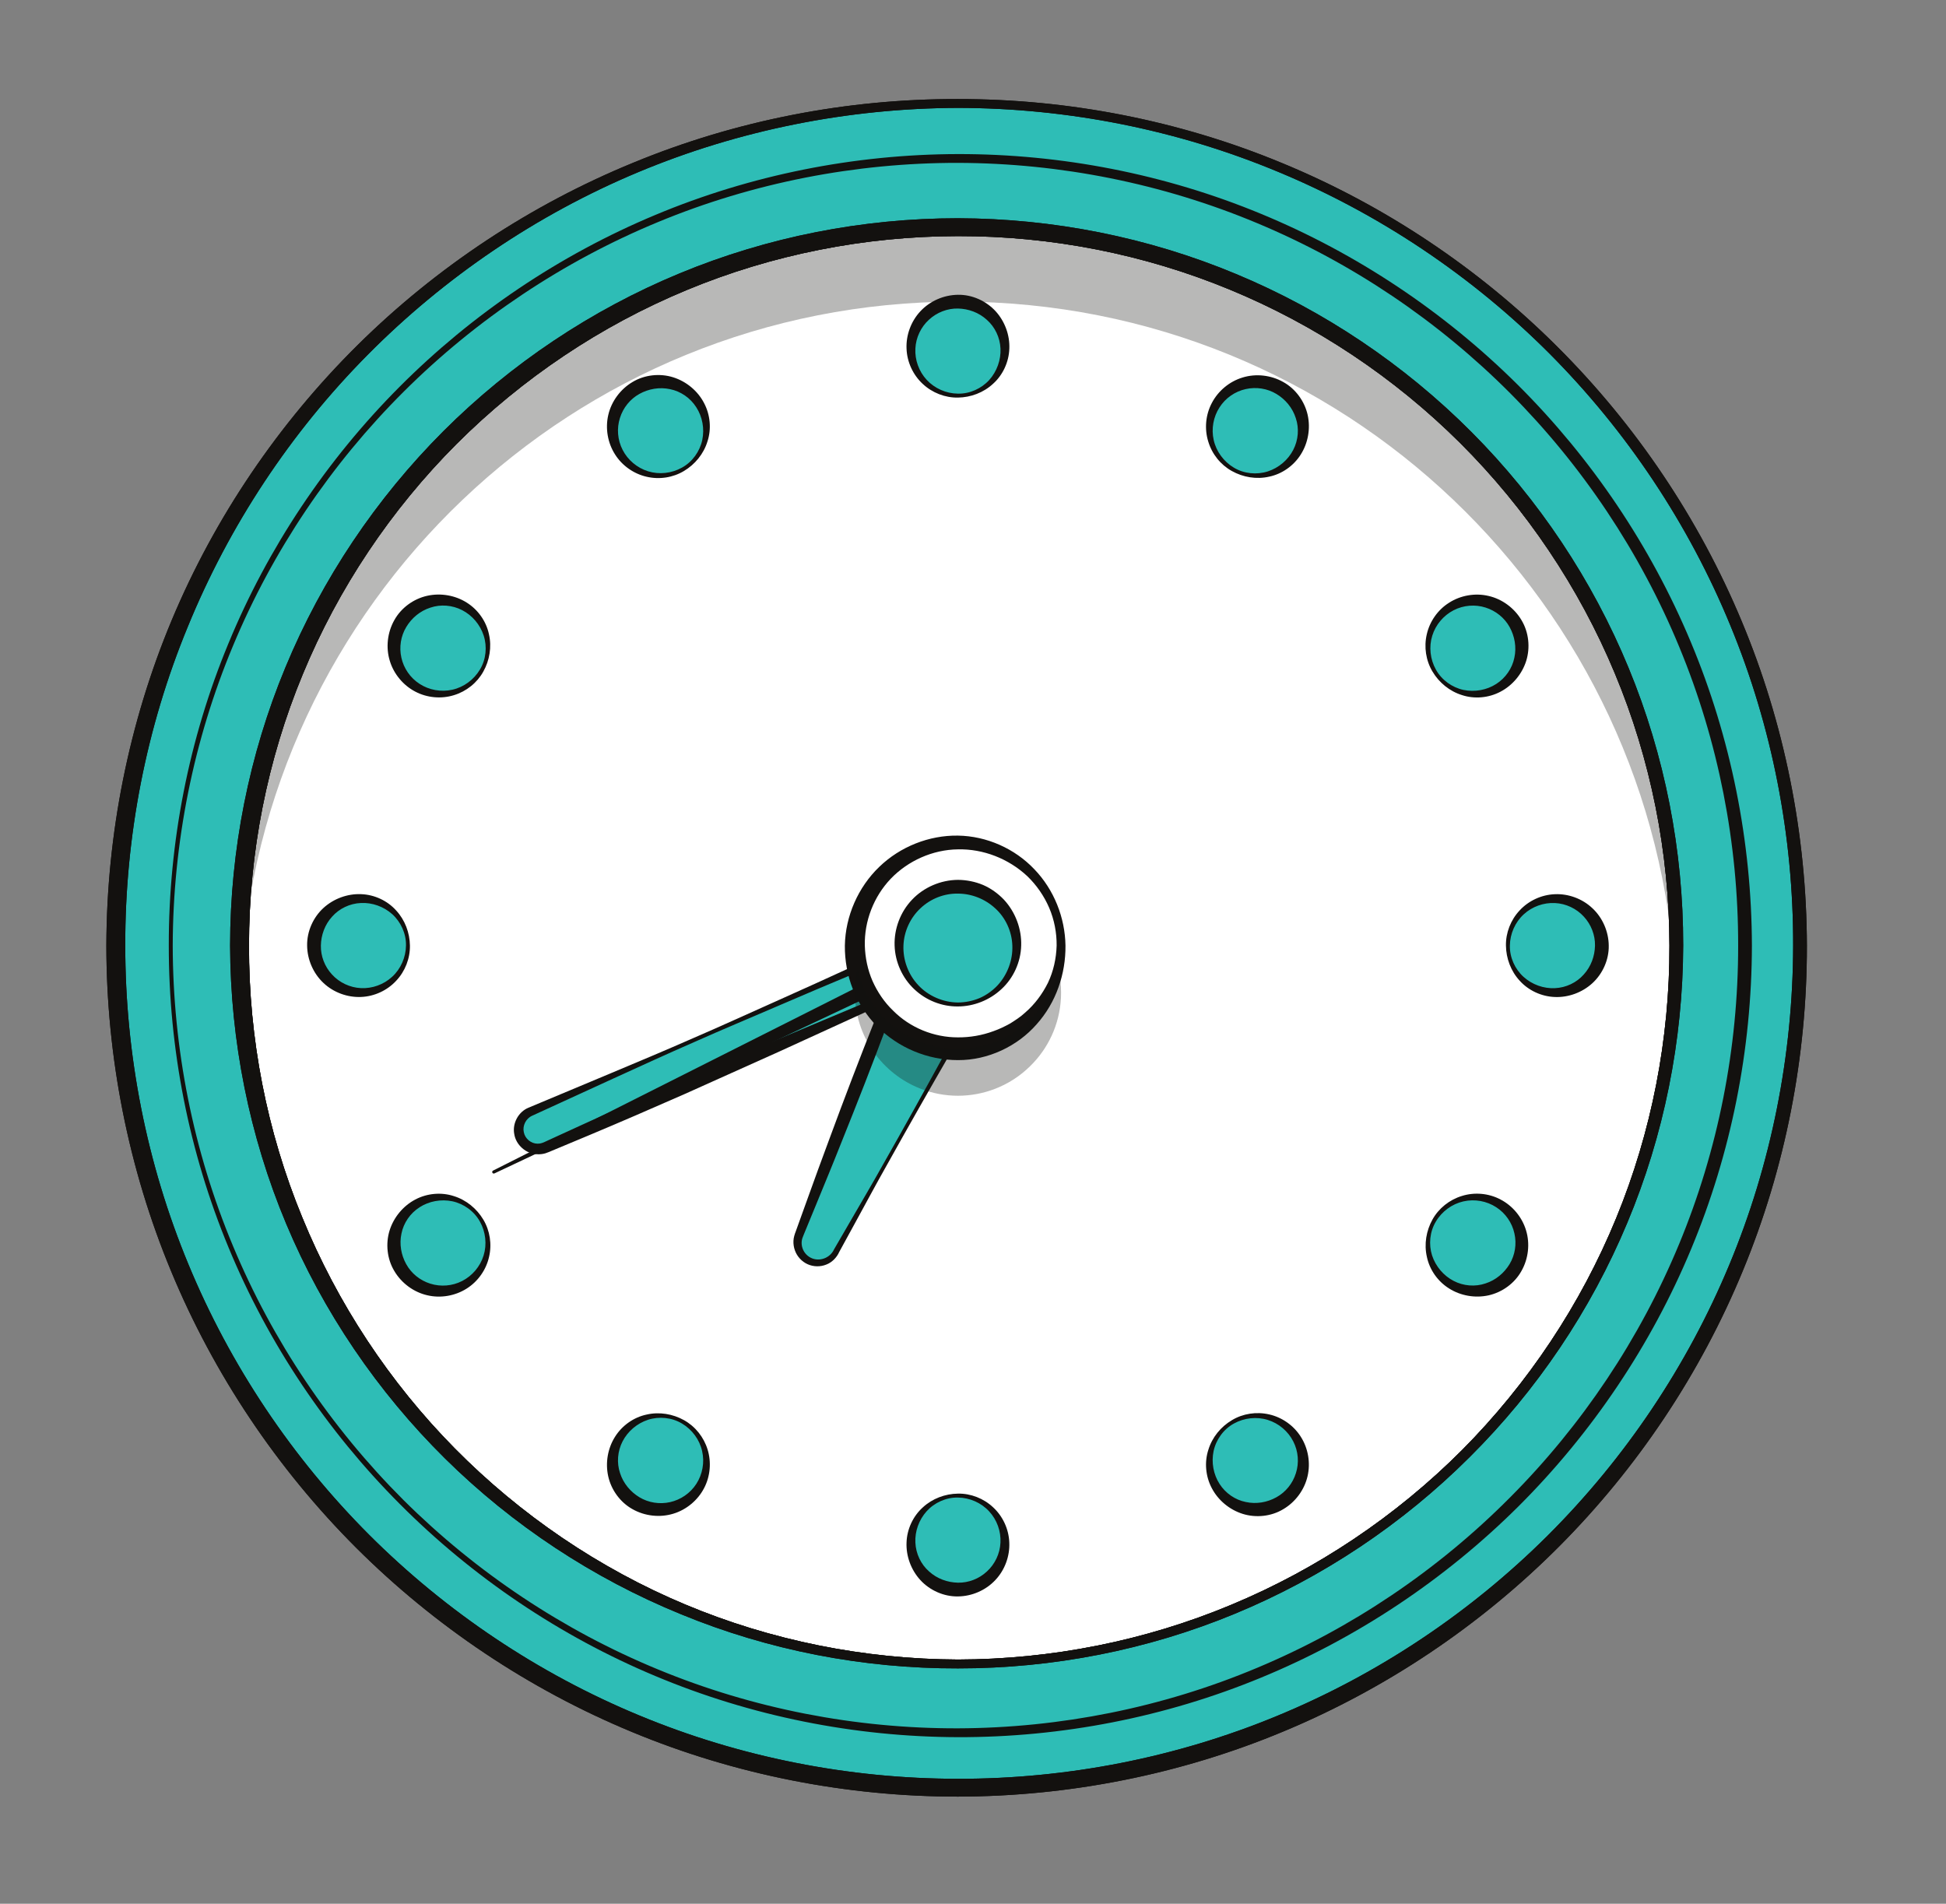
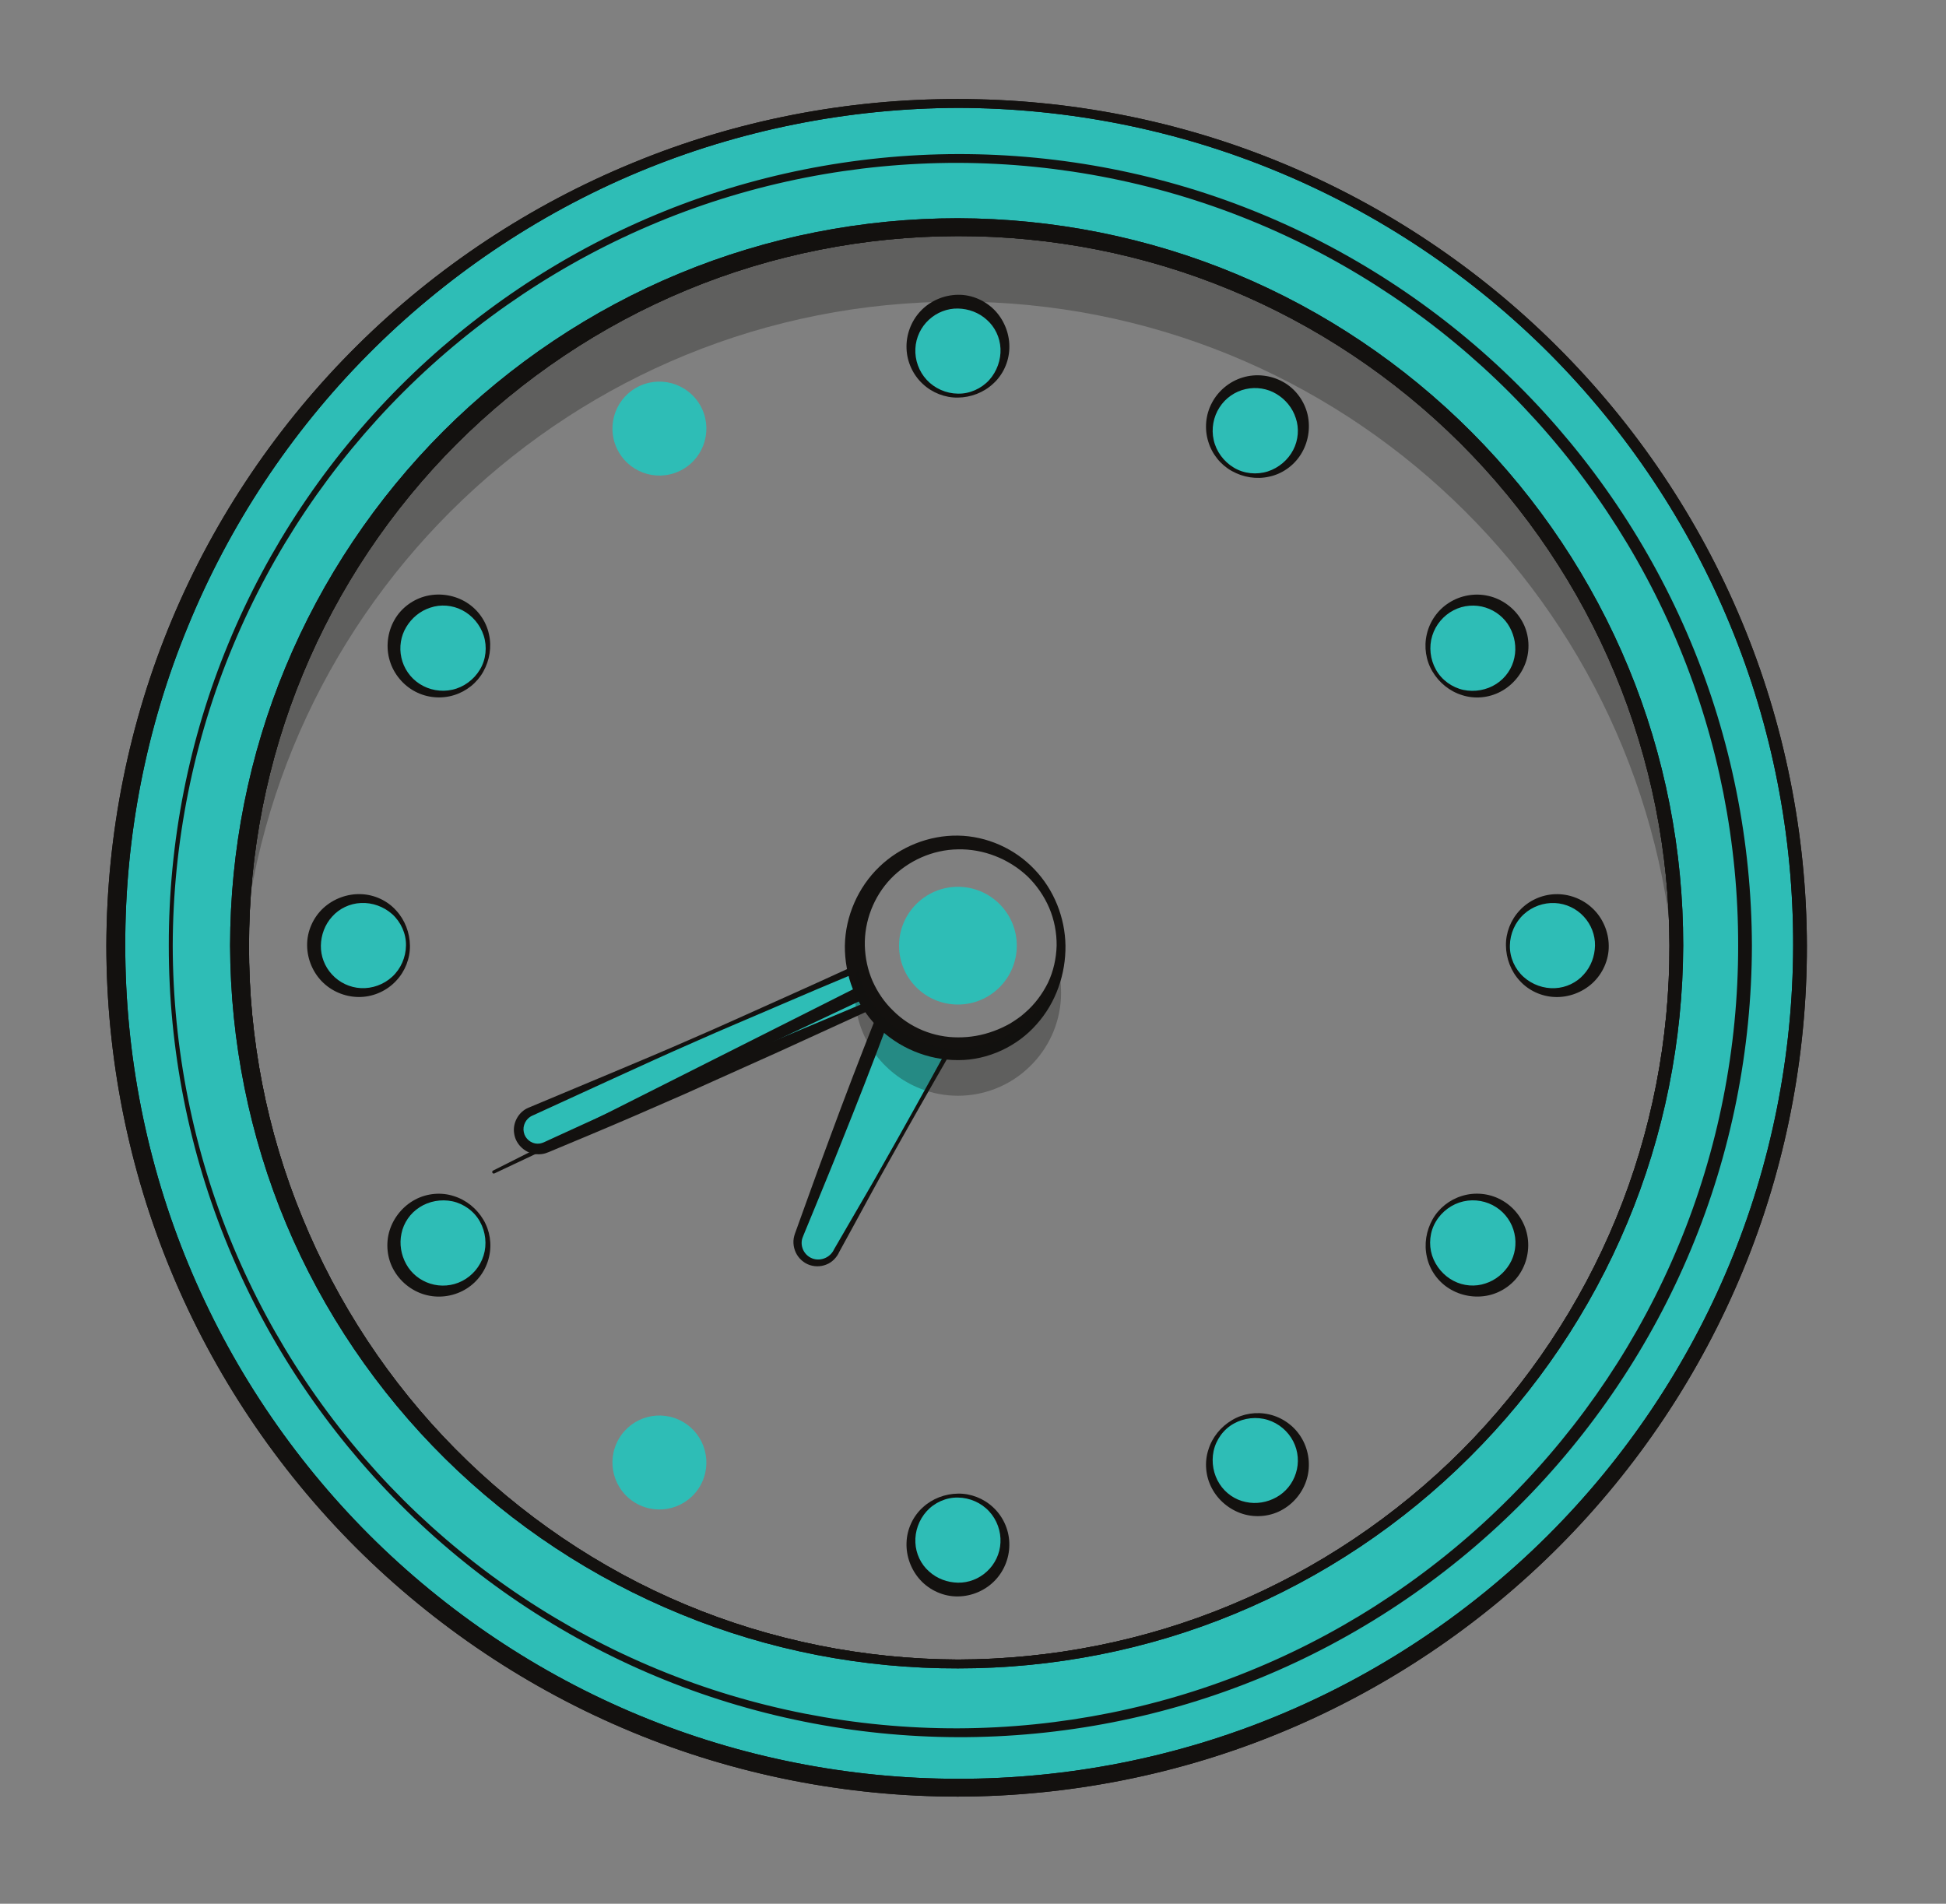
<svg xmlns="http://www.w3.org/2000/svg" width="46" height="45" viewBox="0 0 46 45" fill="none">
  <rect x="0" y="0" width="46" height="45" fill="#808080" stroke="none" />
  <g clip-path="url(#clip0_15818_1078)">
    <mask id="mask0_15818_1078" style="mask-type:luminance" maskUnits="userSpaceOnUse" x="0" y="0" width="46" height="45">
      <path d="M45.105 0H0.105V45H45.105V0Z" fill="white" />
    </mask>
    <g mask="url(#mask0_15818_1078)">
-       <path d="M22.643 39.333C13.265 39.333 5.662 31.729 5.662 22.351C5.662 12.973 13.265 5.37 22.643 5.37C32.021 5.37 39.625 12.973 39.625 22.351C39.625 31.729 32.021 39.333 22.643 39.333Z" fill="white" />
      <path d="M22.644 39.437C20.408 39.443 18.168 39.011 16.097 38.157C14.024 37.311 12.117 36.054 10.52 34.476C8.924 32.898 7.635 31.004 6.765 28.928C5.895 26.853 5.446 24.603 5.439 22.351C5.441 20.099 5.885 17.847 6.75 15.768C7.613 13.687 8.891 11.782 10.483 10.19C12.076 8.599 13.983 7.323 16.063 6.463C18.143 5.6 20.394 5.159 22.644 5.159C24.894 5.164 27.143 5.61 29.219 6.477C31.296 7.341 33.197 8.62 34.783 10.212C36.37 11.804 37.64 13.708 38.496 15.785C39.354 17.861 39.791 20.107 39.788 22.351C39.781 24.595 39.333 26.837 38.466 28.905C37.603 30.974 36.326 32.867 34.738 34.445C33.153 36.026 31.256 37.293 29.187 38.147C27.119 39.003 24.881 39.439 22.644 39.437ZM22.644 39.228C24.854 39.224 27.061 38.787 29.099 37.936C31.139 37.089 33.006 35.834 34.564 34.272C36.12 32.706 37.366 30.835 38.203 28.796C39.042 26.757 39.469 24.553 39.463 22.351C39.458 20.149 39.021 17.949 38.173 15.919C37.328 13.888 36.077 12.028 34.52 10.476C32.962 8.924 31.098 7.681 29.067 6.844C27.036 6.005 24.84 5.577 22.644 5.581C20.448 5.583 18.254 6.015 16.227 6.858C14.199 7.699 12.342 8.945 10.79 10.497C9.239 12.05 7.995 13.909 7.157 15.937C6.316 17.963 5.886 20.157 5.886 22.351C5.881 24.546 6.306 26.741 7.143 28.772C7.973 30.805 9.206 32.675 10.754 34.241C12.301 35.807 14.158 37.072 16.193 37.925C18.228 38.779 20.434 39.22 22.644 39.228Z" fill="#13110F" />
      <path d="M22.643 7.13C31.726 7.13 39.144 14.263 39.602 23.232C39.617 22.94 39.625 22.647 39.625 22.351C39.625 12.973 32.021 5.37 22.643 5.37C13.265 5.37 5.662 12.973 5.662 22.351C5.662 22.647 5.67 22.94 5.685 23.232C6.143 14.263 13.561 7.13 22.643 7.13Z" fill="#13110F" fill-opacity="0.3" />
      <path d="M22.645 2.445C11.651 2.445 2.738 11.358 2.738 22.351C2.738 33.344 11.651 42.257 22.645 42.257C33.638 42.257 42.551 33.344 42.551 22.351C42.551 11.358 33.638 2.445 22.645 2.445ZM22.645 39.332C13.267 39.332 5.663 31.729 5.663 22.351C5.663 12.973 13.267 5.37 22.645 5.37C32.022 5.37 39.626 12.973 39.626 22.351C39.626 31.729 32.022 39.332 22.645 39.332Z" fill="#2EBDB6" />
      <path d="M22.643 2.55C20.051 2.558 17.462 3.074 15.073 4.075C12.684 5.075 10.503 6.557 8.685 8.393C6.866 10.23 5.416 12.425 4.44 14.812C3.455 17.196 2.955 19.774 2.961 22.352C2.96 24.929 3.466 27.505 4.454 29.886C5.439 32.267 6.899 34.45 8.721 36.274C10.543 38.097 12.725 39.56 15.107 40.547C17.487 41.537 20.064 42.045 22.643 42.047C25.222 42.05 27.802 41.547 30.186 40.561C32.571 39.578 34.758 38.118 36.587 36.295C38.415 34.472 39.883 32.288 40.875 29.903C41.87 27.519 42.382 24.937 42.387 22.352C42.393 19.766 41.891 17.18 40.904 14.788C39.921 12.395 38.459 10.199 36.632 8.363C34.803 6.529 32.611 5.058 30.218 4.064C27.826 3.066 25.236 2.554 22.643 2.55ZM22.643 2.341C25.263 2.339 27.884 2.85 30.305 3.854C32.728 4.853 34.949 6.337 36.806 8.189C38.664 10.039 40.158 12.256 41.168 14.678C42.182 17.1 42.705 19.725 42.712 22.352C42.715 24.979 42.203 27.607 41.198 30.037C40.196 32.468 38.708 34.696 36.851 36.559C34.994 38.422 32.768 39.917 30.338 40.928C27.909 41.942 25.276 42.464 22.643 42.468C20.01 42.469 17.376 41.952 14.943 40.942C12.509 39.935 10.278 38.442 8.414 36.581C6.551 34.718 5.056 32.489 4.047 30.054C3.035 27.621 2.516 24.986 2.514 22.352C2.521 19.717 3.045 17.084 4.061 14.655C5.078 12.226 6.584 10.008 8.451 8.159C10.318 6.31 12.55 4.836 14.977 3.843C17.402 2.843 20.024 2.335 22.643 2.341Z" fill="#13110F" />
      <path d="M22.644 39.437C20.408 39.443 18.168 39.011 16.097 38.157C14.024 37.311 12.117 36.054 10.52 34.476C8.924 32.898 7.635 31.004 6.765 28.928C5.895 26.853 5.446 24.603 5.439 22.351C5.441 20.099 5.885 17.847 6.75 15.768C7.613 13.687 8.891 11.782 10.483 10.19C12.076 8.599 13.983 7.323 16.063 6.463C18.143 5.6 20.394 5.159 22.644 5.159C24.894 5.164 27.143 5.61 29.219 6.477C31.296 7.341 33.197 8.62 34.783 10.212C36.37 11.804 37.64 13.708 38.496 15.785C39.354 17.861 39.791 20.107 39.788 22.351C39.781 24.595 39.333 26.837 38.466 28.905C37.603 30.974 36.326 32.867 34.738 34.445C33.153 36.026 31.256 37.293 29.187 38.147C27.119 39.003 24.881 39.439 22.644 39.437ZM22.644 39.228C24.854 39.224 27.061 38.787 29.099 37.936C31.139 37.089 33.006 35.834 34.564 34.272C36.12 32.706 37.366 30.835 38.203 28.796C39.042 26.757 39.469 24.553 39.463 22.351C39.458 20.149 39.021 17.949 38.173 15.919C37.328 13.888 36.077 12.028 34.52 10.476C32.962 8.924 31.098 7.681 29.067 6.844C27.036 6.005 24.84 5.577 22.644 5.581C20.448 5.583 18.254 6.015 16.227 6.858C14.199 7.699 12.342 8.945 10.79 10.497C9.239 12.05 7.995 13.909 7.157 15.937C6.316 17.963 5.886 20.157 5.886 22.351C5.881 24.546 6.306 26.741 7.143 28.772C7.973 30.805 9.206 32.675 10.754 34.241C12.301 35.807 14.158 37.072 16.193 37.925C18.228 38.779 20.434 39.22 22.644 39.228Z" fill="#13110F" />
      <path d="M23.754 8.241C23.754 8.854 23.257 9.352 22.644 9.352C22.03 9.352 21.533 8.854 21.533 8.241C21.533 7.628 22.03 7.131 22.644 7.131C23.257 7.131 23.754 7.628 23.754 8.241Z" fill="#2EBDB6" />
      <path d="M23.859 8.241C23.848 8.56 23.704 8.866 23.474 9.072C23.248 9.282 22.946 9.394 22.644 9.398C22.341 9.404 22.036 9.285 21.811 9.074C21.585 8.865 21.44 8.56 21.429 8.241C21.415 7.924 21.533 7.595 21.758 7.356C21.982 7.115 22.31 6.972 22.644 6.968C22.978 6.962 23.309 7.112 23.532 7.354C23.754 7.596 23.872 7.923 23.859 8.241ZM23.65 8.241C23.639 7.977 23.517 7.726 23.326 7.559C23.138 7.387 22.892 7.298 22.644 7.293C22.395 7.288 22.146 7.384 21.959 7.557C21.771 7.728 21.65 7.977 21.638 8.241C21.624 8.505 21.719 8.778 21.906 8.979C22.092 9.181 22.364 9.302 22.644 9.305C22.924 9.311 23.199 9.185 23.384 8.982C23.567 8.777 23.662 8.505 23.65 8.241Z" fill="#13110F" />
      <path d="M16.549 9.576C16.855 10.107 16.674 10.786 16.142 11.093C15.611 11.399 14.932 11.217 14.626 10.686C14.319 10.155 14.501 9.476 15.032 9.169C15.563 8.863 16.242 9.045 16.549 9.576Z" fill="#2EBDB6" />
-       <path d="M16.641 9.524C16.791 9.805 16.82 10.143 16.723 10.435C16.633 10.73 16.427 10.979 16.168 11.133C15.908 11.29 15.585 11.34 15.284 11.269C14.984 11.201 14.706 11.009 14.537 10.739C14.366 10.471 14.304 10.127 14.379 9.807C14.453 9.487 14.665 9.199 14.953 9.029C15.239 8.857 15.601 8.82 15.914 8.919C16.228 9.018 16.494 9.242 16.641 9.524ZM16.46 9.629C16.319 9.405 16.088 9.249 15.839 9.199C15.59 9.145 15.332 9.191 15.115 9.311C14.897 9.431 14.729 9.638 14.654 9.881C14.576 10.123 14.596 10.399 14.718 10.635C14.838 10.87 15.057 11.059 15.319 11.14C15.581 11.222 15.877 11.19 16.121 11.053C16.367 10.918 16.542 10.671 16.6 10.402C16.657 10.133 16.603 9.851 16.46 9.629Z" fill="#13110F" />
      <path d="M10.978 14.335C11.509 14.641 11.691 15.32 11.385 15.851C11.078 16.383 10.399 16.564 9.868 16.258C9.337 15.951 9.155 15.272 9.461 14.741C9.768 14.21 10.447 14.028 10.978 14.335Z" fill="#2EBDB6" />
      <path d="M11.031 14.243C11.302 14.412 11.495 14.69 11.558 14.992C11.627 15.292 11.573 15.61 11.425 15.874C11.279 16.139 11.024 16.344 10.728 16.433C10.434 16.524 10.098 16.497 9.816 16.348C9.534 16.201 9.308 15.934 9.214 15.62C9.117 15.306 9.157 14.949 9.321 14.659C9.483 14.366 9.778 14.154 10.099 14.083C10.42 14.012 10.762 14.073 11.031 14.243ZM10.927 14.424C10.692 14.302 10.414 14.281 10.174 14.363C9.931 14.44 9.73 14.609 9.603 14.822C9.474 15.035 9.432 15.298 9.488 15.546C9.542 15.794 9.697 16.024 9.921 16.167C10.142 16.31 10.426 16.364 10.694 16.303C10.961 16.244 11.202 16.067 11.345 15.827C11.49 15.588 11.518 15.286 11.434 15.025C11.349 14.763 11.161 14.545 10.927 14.424Z" fill="#13110F" />
      <path d="M8.532 21.24C9.146 21.24 9.643 21.737 9.643 22.351C9.643 22.964 9.146 23.461 8.532 23.461C7.919 23.461 7.422 22.964 7.422 22.351C7.422 21.737 7.919 21.24 8.532 21.24Z" fill="#2EBDB6" />
      <path d="M8.533 21.136C8.851 21.146 9.158 21.291 9.363 21.52C9.573 21.746 9.686 22.049 9.69 22.351C9.695 22.654 9.577 22.959 9.365 23.183C9.156 23.41 8.852 23.554 8.533 23.566C8.215 23.579 7.886 23.462 7.647 23.236C7.407 23.012 7.263 22.684 7.26 22.351C7.254 22.016 7.403 21.685 7.645 21.463C7.888 21.241 8.215 21.123 8.533 21.136ZM8.533 21.345C8.268 21.356 8.018 21.477 7.85 21.668C7.679 21.856 7.589 22.103 7.585 22.351C7.58 22.6 7.675 22.849 7.848 23.035C8.019 23.223 8.268 23.345 8.533 23.357C8.796 23.37 9.069 23.275 9.271 23.088C9.473 22.903 9.593 22.63 9.597 22.351C9.603 22.07 9.476 21.795 9.273 21.61C9.068 21.427 8.797 21.332 8.533 21.345Z" fill="#13110F" />
      <path d="M9.868 28.445C10.399 28.139 11.078 28.321 11.385 28.852C11.691 29.383 11.509 30.062 10.978 30.369C10.447 30.675 9.768 30.493 9.461 29.962C9.155 29.431 9.337 28.752 9.868 28.445Z" fill="#2EBDB6" />
      <path d="M9.815 28.355C10.097 28.205 10.434 28.177 10.727 28.273C11.022 28.364 11.27 28.57 11.425 28.829C11.581 29.089 11.631 29.412 11.56 29.712C11.492 30.013 11.301 30.29 11.03 30.46C10.762 30.63 10.418 30.693 10.099 30.617C9.779 30.544 9.49 30.331 9.321 30.044C9.148 29.757 9.112 29.396 9.21 29.083C9.309 28.769 9.534 28.503 9.815 28.355ZM9.92 28.536C9.696 28.678 9.54 28.908 9.49 29.158C9.436 29.406 9.482 29.665 9.602 29.881C9.722 30.1 9.929 30.268 10.172 30.343C10.415 30.42 10.691 30.401 10.926 30.279C11.161 30.159 11.35 29.94 11.431 29.678C11.513 29.416 11.481 29.119 11.344 28.875C11.209 28.63 10.962 28.454 10.694 28.396C10.424 28.34 10.142 28.393 9.92 28.536Z" fill="#13110F" />
      <path d="M14.626 34.015C14.932 33.484 15.611 33.302 16.142 33.609C16.674 33.916 16.855 34.595 16.549 35.126C16.242 35.657 15.563 35.839 15.032 35.532C14.501 35.226 14.319 34.547 14.626 34.015Z" fill="#2EBDB6" />
-       <path d="M14.537 33.964C14.706 33.693 14.984 33.5 15.286 33.437C15.586 33.368 15.904 33.422 16.168 33.569C16.433 33.716 16.638 33.971 16.727 34.266C16.818 34.561 16.791 34.897 16.642 35.179C16.495 35.461 16.228 35.687 15.914 35.781C15.6 35.877 15.243 35.838 14.953 35.674C14.66 35.512 14.448 35.217 14.377 34.896C14.306 34.575 14.367 34.233 14.537 33.964ZM14.718 34.068C14.596 34.303 14.575 34.58 14.657 34.821C14.734 35.063 14.903 35.264 15.115 35.392C15.329 35.521 15.592 35.563 15.84 35.507C16.088 35.452 16.318 35.297 16.461 35.074C16.604 34.853 16.659 34.569 16.597 34.301C16.538 34.033 16.361 33.792 16.122 33.65C15.882 33.505 15.58 33.476 15.319 33.56C15.057 33.646 14.839 33.834 14.718 34.068Z" fill="#13110F" />
      <path d="M21.533 36.462C21.533 35.848 22.03 35.351 22.644 35.351C23.257 35.351 23.754 35.848 23.754 36.462C23.754 37.075 23.257 37.572 22.644 37.572C22.03 37.572 21.533 37.075 21.533 36.462Z" fill="#2EBDB6" />
      <path d="M21.429 36.463C21.439 36.144 21.584 35.838 21.813 35.632C22.039 35.422 22.342 35.31 22.644 35.306C22.947 35.3 23.252 35.419 23.476 35.63C23.703 35.839 23.847 36.144 23.858 36.463C23.872 36.78 23.755 37.109 23.529 37.348C23.305 37.589 22.977 37.733 22.644 37.736C22.309 37.742 21.978 37.592 21.756 37.35C21.534 37.108 21.416 36.781 21.429 36.463ZM21.638 36.463C21.649 36.727 21.77 36.978 21.961 37.145C22.149 37.317 22.396 37.406 22.644 37.411C22.893 37.416 23.142 37.32 23.328 37.147C23.516 36.976 23.638 36.727 23.649 36.463C23.663 36.199 23.568 35.926 23.381 35.725C23.196 35.523 22.923 35.402 22.644 35.399C22.363 35.393 22.088 35.519 21.904 35.723C21.72 35.928 21.625 36.199 21.638 36.463Z" fill="#13110F" />
      <path d="M28.737 35.126C28.43 34.595 28.612 33.916 29.143 33.609C29.674 33.302 30.354 33.484 30.66 34.015C30.967 34.547 30.785 35.226 30.254 35.532C29.723 35.839 29.044 35.657 28.737 35.126Z" fill="#2EBDB6" />
      <path d="M28.646 35.179C28.496 34.898 28.468 34.56 28.564 34.268C28.654 33.973 28.86 33.724 29.12 33.57C29.379 33.413 29.703 33.364 30.003 33.434C30.303 33.502 30.581 33.694 30.75 33.964C30.921 34.232 30.983 34.576 30.908 34.896C30.834 35.216 30.622 35.505 30.334 35.674C30.048 35.847 29.686 35.883 29.373 35.784C29.059 35.685 28.794 35.461 28.646 35.179ZM28.827 35.075C28.969 35.298 29.199 35.455 29.448 35.504C29.697 35.559 29.955 35.513 30.172 35.392C30.39 35.272 30.558 35.065 30.633 34.822C30.711 34.58 30.691 34.304 30.569 34.069C30.449 33.834 30.23 33.645 29.968 33.564C29.706 33.482 29.41 33.514 29.166 33.65C28.92 33.785 28.745 34.032 28.687 34.301C28.631 34.57 28.684 34.852 28.827 35.075Z" fill="#13110F" />
      <path d="M34.309 30.369C33.778 30.062 33.596 29.383 33.903 28.852C34.209 28.321 34.889 28.139 35.42 28.445C35.951 28.752 36.133 29.431 35.826 29.962C35.52 30.493 34.84 30.675 34.309 30.369Z" fill="#2EBDB6" />
      <path d="M34.256 30.458C33.985 30.29 33.792 30.012 33.729 29.71C33.66 29.409 33.714 29.091 33.861 28.827C34.008 28.562 34.263 28.358 34.559 28.269C34.853 28.177 35.189 28.204 35.471 28.354C35.753 28.501 35.978 28.767 36.073 29.082C36.169 29.396 36.13 29.752 35.965 30.042C35.804 30.335 35.509 30.547 35.188 30.619C34.867 30.69 34.525 30.628 34.256 30.458ZM34.36 30.277C34.595 30.4 34.872 30.42 35.113 30.338C35.355 30.261 35.556 30.092 35.684 29.88C35.813 29.667 35.855 29.403 35.798 29.155C35.744 28.907 35.589 28.677 35.366 28.535C35.145 28.391 34.861 28.337 34.593 28.398C34.325 28.458 34.084 28.634 33.942 28.874C33.797 29.114 33.768 29.415 33.852 29.677C33.938 29.938 34.126 30.156 34.36 30.277Z" fill="#13110F" />
      <path d="M36.755 23.461C36.142 23.461 35.645 22.964 35.645 22.351C35.645 21.737 36.142 21.24 36.755 21.24C37.368 21.24 37.865 21.737 37.865 22.351C37.865 22.964 37.368 23.461 36.755 23.461Z" fill="#2EBDB6" />
      <path d="M36.755 23.567C36.436 23.556 36.13 23.412 35.924 23.183C35.714 22.957 35.602 22.654 35.598 22.352C35.592 22.049 35.711 21.744 35.922 21.52C36.131 21.293 36.436 21.149 36.755 21.137C37.072 21.123 37.401 21.241 37.64 21.467C37.881 21.69 38.025 22.019 38.028 22.352C38.034 22.687 37.884 23.018 37.642 23.24C37.4 23.462 37.073 23.58 36.755 23.567ZM36.755 23.358C37.019 23.347 37.27 23.226 37.437 23.035C37.609 22.847 37.698 22.6 37.703 22.352C37.708 22.103 37.612 21.854 37.44 21.668C37.268 21.479 37.019 21.358 36.755 21.346C36.491 21.333 36.218 21.428 36.017 21.614C35.815 21.8 35.694 22.073 35.691 22.352C35.685 22.633 35.811 22.908 36.015 23.092C36.22 23.276 36.491 23.371 36.755 23.358Z" fill="#13110F" />
      <path d="M35.42 16.258C34.889 16.564 34.209 16.383 33.903 15.851C33.596 15.32 33.778 14.641 34.309 14.335C34.84 14.028 35.52 14.21 35.826 14.741C36.133 15.272 35.951 15.951 35.42 16.258Z" fill="#2EBDB6" />
      <path d="M35.471 16.349C35.19 16.499 34.853 16.527 34.56 16.431C34.265 16.34 34.017 16.135 33.862 15.875C33.706 15.615 33.656 15.292 33.727 14.992C33.795 14.691 33.986 14.414 34.257 14.245C34.525 14.074 34.868 14.011 35.188 14.087C35.508 14.16 35.797 14.373 35.966 14.66C36.139 14.947 36.175 15.308 36.077 15.622C35.978 15.935 35.753 16.201 35.471 16.349ZM35.367 16.168C35.59 16.026 35.747 15.796 35.797 15.546C35.851 15.298 35.805 15.04 35.685 14.823C35.565 14.605 35.358 14.437 35.115 14.361C34.873 14.284 34.596 14.303 34.361 14.425C34.126 14.546 33.937 14.764 33.856 15.027C33.774 15.288 33.806 15.585 33.943 15.829C34.078 16.074 34.325 16.25 34.593 16.308C34.862 16.364 35.145 16.311 35.367 16.168Z" fill="#13110F" />
      <path d="M30.66 10.686C30.354 11.217 29.674 11.399 29.143 11.093C28.612 10.786 28.43 10.107 28.737 9.576C29.044 9.045 29.723 8.863 30.254 9.169C30.785 9.476 30.967 10.155 30.66 10.686Z" fill="#2EBDB6" />
      <path d="M30.75 10.74C30.581 11.011 30.303 11.204 30.002 11.267C29.701 11.336 29.383 11.282 29.119 11.134C28.854 10.988 28.649 10.733 28.561 10.437C28.469 10.143 28.496 9.807 28.646 9.525C28.793 9.243 29.059 9.017 29.374 8.923C29.688 8.826 30.044 8.866 30.334 9.03C30.627 9.192 30.839 9.487 30.911 9.808C30.982 10.129 30.92 10.471 30.75 10.74ZM30.569 10.636C30.692 10.401 30.712 10.123 30.63 9.883C30.553 9.64 30.384 9.439 30.172 9.312C29.959 9.183 29.695 9.141 29.447 9.197C29.199 9.251 28.969 9.406 28.827 9.63C28.683 9.851 28.629 10.135 28.69 10.403C28.75 10.671 28.926 10.911 29.166 11.054C29.406 11.199 29.707 11.227 29.969 11.143C30.23 11.058 30.448 10.87 30.569 10.636Z" fill="#13110F" />
      <path d="M22.643 2.55C20.051 2.558 17.462 3.074 15.073 4.075C12.684 5.075 10.503 6.557 8.685 8.393C6.866 10.23 5.416 12.425 4.44 14.812C3.455 17.196 2.955 19.774 2.961 22.352C2.96 24.929 3.466 27.505 4.454 29.886C5.439 32.267 6.899 34.45 8.721 36.274C10.543 38.097 12.725 39.56 15.107 40.547C17.487 41.537 20.064 42.045 22.643 42.047C25.222 42.05 27.802 41.547 30.186 40.561C32.571 39.578 34.758 38.118 36.587 36.295C38.415 34.472 39.883 32.288 40.875 29.903C41.87 27.519 42.382 24.937 42.387 22.352C42.393 19.766 41.891 17.18 40.904 14.788C39.921 12.395 38.459 10.199 36.632 8.363C34.803 6.529 32.611 5.058 30.218 4.064C27.826 3.066 25.236 2.554 22.643 2.55ZM22.643 2.341C25.263 2.339 27.884 2.85 30.305 3.854C32.728 4.853 34.949 6.337 36.806 8.189C38.664 10.039 40.158 12.256 41.168 14.678C42.182 17.1 42.705 19.725 42.712 22.352C42.715 24.979 42.203 27.607 41.198 30.037C40.196 32.468 38.708 34.696 36.851 36.559C34.994 38.422 32.768 39.917 30.338 40.928C27.909 41.942 25.276 42.464 22.643 42.468C20.01 42.469 17.376 41.952 14.943 40.942C12.509 39.935 10.278 38.442 8.414 36.581C6.551 34.718 5.056 32.489 4.047 30.054C3.035 27.621 2.516 24.986 2.514 22.352C2.521 19.717 3.045 17.084 4.061 14.655C5.078 12.226 6.584 10.008 8.451 8.159C10.318 6.31 12.55 4.836 14.977 3.843C17.402 2.843 20.024 2.335 22.643 2.341Z" fill="#13110F" />
      <path d="M22.644 39.437C20.408 39.443 18.168 39.011 16.097 38.157C14.024 37.311 12.117 36.054 10.52 34.476C8.924 32.898 7.635 31.004 6.765 28.928C5.895 26.853 5.446 24.603 5.439 22.351C5.441 20.099 5.885 17.847 6.75 15.768C7.613 13.687 8.891 11.782 10.483 10.19C12.076 8.599 13.983 7.323 16.063 6.463C18.143 5.6 20.394 5.159 22.644 5.159C24.894 5.164 27.143 5.61 29.219 6.477C31.296 7.341 33.197 8.62 34.783 10.212C36.37 11.804 37.64 13.708 38.496 15.785C39.354 17.861 39.791 20.107 39.788 22.351C39.781 24.595 39.333 26.837 38.466 28.905C37.603 30.974 36.326 32.867 34.738 34.445C33.153 36.026 31.256 37.293 29.187 38.147C27.119 39.003 24.881 39.439 22.644 39.437ZM22.644 39.228C24.854 39.224 27.061 38.787 29.099 37.936C31.139 37.089 33.006 35.834 34.564 34.272C36.12 32.706 37.366 30.835 38.203 28.796C39.042 26.757 39.469 24.553 39.463 22.351C39.458 20.149 39.021 17.949 38.173 15.919C37.328 13.888 36.077 12.028 34.52 10.476C32.962 8.924 31.098 7.681 29.067 6.844C27.036 6.005 24.84 5.577 22.644 5.581C20.448 5.583 18.254 6.015 16.227 6.858C14.199 7.699 12.342 8.945 10.79 10.497C9.239 12.05 7.995 13.909 7.157 15.937C6.316 17.963 5.886 20.157 5.886 22.351C5.881 24.546 6.306 26.741 7.143 28.772C7.973 30.805 9.206 32.675 10.754 34.241C12.301 35.807 14.158 37.072 16.193 37.925C18.228 38.779 20.434 39.22 22.644 39.228Z" fill="#13110F" />
      <path d="M22.643 41.063C20.194 41.056 17.748 40.565 15.492 39.618C13.235 38.674 11.171 37.28 9.447 35.548C7.722 33.818 6.337 31.749 5.404 29.492C4.467 27.236 3.988 24.794 3.99 22.352C3.986 19.911 4.463 17.468 5.399 15.211C6.33 12.952 7.714 10.881 9.439 9.149C11.165 7.416 13.232 6.024 15.49 5.081C17.747 4.136 20.194 3.647 22.643 3.642C25.092 3.638 27.542 4.116 29.807 5.054C32.072 5.989 34.15 7.377 35.888 9.107C37.625 10.838 39.022 12.912 39.968 15.177C40.916 17.442 41.406 19.896 41.412 22.352C41.408 24.809 40.92 27.264 39.973 29.53C39.029 31.797 37.633 33.872 35.896 35.605C34.156 37.336 32.076 38.722 29.809 39.656C27.543 40.592 25.092 41.069 22.643 41.063ZM22.643 40.854C25.065 40.846 27.483 40.362 29.713 39.425C31.945 38.492 33.987 37.114 35.691 35.4C37.397 33.689 38.766 31.643 39.689 29.412C40.615 27.181 41.089 24.767 41.087 22.352C41.091 19.938 40.619 17.523 39.694 15.291C38.773 13.058 37.405 11.009 35.699 9.296C33.992 7.583 31.948 6.206 29.715 5.274C27.483 4.339 25.065 3.856 22.643 3.85C20.221 3.847 17.798 4.32 15.559 5.247C13.319 6.172 11.264 7.544 9.546 9.255C7.827 10.967 6.446 13.017 5.511 15.258C4.573 17.497 4.089 19.923 4.083 22.352C4.087 24.782 4.569 27.209 5.506 29.449C6.439 31.691 7.82 33.743 9.538 35.458C11.259 37.169 13.315 38.54 15.557 39.463C17.798 40.389 20.221 40.86 22.643 40.854Z" fill="#13110F" />
      <path d="M22.428 24.851L19.753 29.608C19.63 29.826 19.357 29.913 19.129 29.806C18.901 29.699 18.795 29.433 18.885 29.199L20.85 24.107C21.051 24.317 21.293 24.494 21.57 24.624C21.848 24.755 22.139 24.829 22.428 24.851Z" fill="#2EBDB6" />
-       <path d="M22.519 24.802C21.98 25.736 21.466 26.639 20.96 27.547C20.703 28 20.462 28.455 20.211 28.911L19.837 29.595C19.784 29.717 19.67 29.841 19.531 29.892C19.393 29.948 19.23 29.946 19.092 29.884C18.953 29.822 18.841 29.701 18.79 29.556C18.764 29.484 18.752 29.406 18.756 29.329C18.758 29.254 18.787 29.167 18.808 29.114L19.07 28.387C19.245 27.903 19.419 27.418 19.6 26.936C19.956 25.97 20.323 25.008 20.704 24.052L20.706 24.047C20.738 23.969 20.826 23.931 20.904 23.962C20.926 23.971 20.945 23.984 20.96 24C21.149 24.205 21.377 24.375 21.628 24.5C21.753 24.565 21.884 24.618 22.019 24.659C22.087 24.679 22.156 24.697 22.225 24.711L22.33 24.731L22.382 24.74C22.427 24.741 22.491 24.772 22.519 24.802ZM22.335 24.901C22.327 24.927 22.354 24.955 22.361 24.953L22.303 24.949L22.187 24.938C22.11 24.927 22.033 24.913 21.957 24.896C21.804 24.861 21.655 24.812 21.511 24.749C21.224 24.621 20.96 24.439 20.737 24.214L20.993 24.163C20.634 25.128 20.259 26.087 19.874 27.042C19.685 27.521 19.487 27.996 19.292 28.473L18.998 29.187C18.971 29.252 18.956 29.289 18.951 29.343C18.946 29.394 18.951 29.447 18.967 29.496C18.997 29.595 19.069 29.682 19.164 29.73C19.357 29.83 19.618 29.747 19.717 29.529L20.101 28.867C20.355 28.426 20.619 27.984 20.866 27.539C21.37 26.653 21.865 25.761 22.335 24.901Z" fill="#13110F" />
+       <path d="M22.519 24.802C21.98 25.736 21.466 26.639 20.96 27.547C20.703 28 20.462 28.455 20.211 28.911L19.837 29.595C19.784 29.717 19.67 29.841 19.531 29.892C19.393 29.948 19.23 29.946 19.092 29.884C18.953 29.822 18.841 29.701 18.79 29.556C18.764 29.484 18.752 29.406 18.756 29.329C18.758 29.254 18.787 29.167 18.808 29.114L19.07 28.387C19.245 27.903 19.419 27.418 19.6 26.936C19.956 25.97 20.323 25.008 20.704 24.052L20.706 24.047C20.738 23.969 20.826 23.931 20.904 23.962C21.149 24.205 21.377 24.375 21.628 24.5C21.753 24.565 21.884 24.618 22.019 24.659C22.087 24.679 22.156 24.697 22.225 24.711L22.33 24.731L22.382 24.74C22.427 24.741 22.491 24.772 22.519 24.802ZM22.335 24.901C22.327 24.927 22.354 24.955 22.361 24.953L22.303 24.949L22.187 24.938C22.11 24.927 22.033 24.913 21.957 24.896C21.804 24.861 21.655 24.812 21.511 24.749C21.224 24.621 20.96 24.439 20.737 24.214L20.993 24.163C20.634 25.128 20.259 26.087 19.874 27.042C19.685 27.521 19.487 27.996 19.292 28.473L18.998 29.187C18.971 29.252 18.956 29.289 18.951 29.343C18.946 29.394 18.951 29.447 18.967 29.496C18.997 29.595 19.069 29.682 19.164 29.73C19.357 29.83 19.618 29.747 19.717 29.529L20.101 28.867C20.355 28.426 20.619 27.984 20.866 27.539C21.37 26.653 21.865 25.761 22.335 24.901Z" fill="#13110F" />
      <path d="M12.536 26.279L20.267 22.891C20.299 23.038 20.348 23.186 20.411 23.33C20.474 23.474 20.55 23.61 20.636 23.734L12.905 27.122C12.673 27.224 12.402 27.118 12.3 26.885C12.198 26.652 12.304 26.381 12.536 26.279Z" fill="#2EBDB6" />
      <path d="M12.494 26.183L14.441 25.368C15.089 25.096 15.738 24.825 16.382 24.541C17.028 24.263 17.667 23.969 18.31 23.683C18.952 23.396 19.593 23.106 20.232 22.812C20.274 22.793 20.324 22.811 20.344 22.854C20.346 22.858 20.348 22.863 20.349 22.868L20.35 22.872C20.419 23.16 20.546 23.436 20.718 23.675C20.75 23.72 20.739 23.782 20.695 23.814C20.69 23.818 20.684 23.821 20.679 23.823L20.676 23.825L18.428 24.853L16.174 25.865C15.42 26.197 14.664 26.525 13.904 26.843L13.334 27.081L13.049 27.2C13.001 27.22 12.96 27.24 12.891 27.262C12.828 27.281 12.762 27.287 12.696 27.284C12.432 27.275 12.195 27.062 12.156 26.806C12.107 26.55 12.257 26.279 12.494 26.183ZM12.578 26.374C12.431 26.44 12.347 26.611 12.382 26.763C12.411 26.917 12.555 27.034 12.707 27.034C12.786 27.036 12.84 27.01 12.944 26.961L13.225 26.832L13.787 26.575C14.536 26.232 15.289 25.898 16.044 25.569L18.316 24.597L20.595 23.641L20.553 23.79C20.374 23.522 20.248 23.223 20.183 22.909L20.3 22.969C19.651 23.239 19.003 23.514 18.358 23.792C17.712 24.071 17.062 24.341 16.42 24.628C15.775 24.909 15.136 25.203 14.496 25.495L12.578 26.374Z" fill="#13110F" />
      <path d="M11.655 27.67L20.39 23.271C20.47 23.23 20.567 23.263 20.608 23.343C20.648 23.423 20.616 23.521 20.536 23.561C20.535 23.562 20.533 23.562 20.532 23.563L11.687 27.737C11.669 27.745 11.647 27.738 11.638 27.719C11.63 27.701 11.637 27.679 11.655 27.67Z" fill="#13110F" />
      <path d="M24.035 22.353C24.035 23.122 23.412 23.745 22.643 23.745C21.875 23.745 21.252 23.122 21.252 22.353C21.252 21.585 21.875 20.962 22.643 20.962C23.412 20.962 24.035 21.585 24.035 22.353Z" fill="#2EBDB6" />
-       <path d="M24.139 22.352C24.129 22.744 23.954 23.123 23.672 23.381C23.394 23.641 23.02 23.79 22.643 23.79C22.266 23.795 21.889 23.646 21.612 23.383C21.333 23.122 21.159 22.744 21.147 22.352C21.133 21.96 21.281 21.558 21.559 21.267C21.834 20.975 22.236 20.801 22.643 20.798C22.846 20.799 23.05 20.84 23.237 20.918C23.424 20.999 23.591 21.12 23.73 21.265C24.004 21.56 24.152 21.96 24.139 22.352ZM23.93 22.352C23.919 22.014 23.768 21.69 23.524 21.47C23.284 21.249 22.966 21.123 22.643 21.123C22.32 21.117 21.998 21.243 21.76 21.468C21.52 21.691 21.368 22.013 21.356 22.352C21.343 22.689 21.468 23.035 21.707 23.288C21.944 23.543 22.29 23.693 22.643 23.697C22.819 23.696 22.995 23.66 23.157 23.592C23.318 23.522 23.462 23.417 23.582 23.29C23.818 23.034 23.943 22.689 23.93 22.352Z" fill="#13110F" />
      <path d="M25.186 22.352C25.193 23.015 24.967 23.696 24.504 24.212C24.051 24.731 23.356 25.062 22.645 25.059C21.937 25.06 21.23 24.768 20.735 24.263C20.484 24.013 20.294 23.707 20.16 23.382C20.031 23.055 19.968 22.702 19.971 22.353C19.983 21.652 20.287 20.969 20.783 20.492C21.279 20.012 21.962 19.742 22.644 19.752C23.327 19.762 23.989 20.061 24.45 20.547C24.914 21.029 25.176 21.688 25.186 22.352ZM24.977 22.352C24.98 22.047 24.921 21.74 24.801 21.459C24.68 21.178 24.503 20.923 24.285 20.712C23.841 20.296 23.24 20.063 22.644 20.077C22.047 20.084 21.466 20.346 21.059 20.768C20.652 21.193 20.429 21.776 20.443 22.353C20.451 22.641 20.511 22.927 20.625 23.189C20.742 23.45 20.904 23.691 21.11 23.888C21.511 24.293 22.076 24.523 22.645 24.521C22.929 24.523 23.213 24.474 23.482 24.375C23.617 24.328 23.748 24.265 23.875 24.195C23.998 24.118 24.122 24.038 24.23 23.938C24.454 23.746 24.636 23.503 24.771 23.233C24.901 22.96 24.968 22.658 24.977 22.352Z" fill="#13110F" />
      <path d="M25.082 23.463C25.082 23.505 25.08 23.549 25.079 23.591C25.046 24.222 24.773 24.791 24.349 25.203C24.113 25.436 23.831 25.619 23.517 25.739C23.246 25.843 22.952 25.901 22.645 25.901C22.337 25.901 22.043 25.843 21.772 25.739C20.857 25.389 20.207 24.501 20.207 23.463C20.207 23.271 20.23 23.086 20.27 22.907C20.454 23.699 21.024 24.344 21.772 24.63C22.043 24.734 22.337 24.791 22.645 24.791C22.952 24.791 23.246 24.734 23.517 24.63C23.556 24.615 23.595 24.599 23.633 24.581C23.655 24.571 23.68 24.56 23.702 24.548C23.745 24.529 23.787 24.506 23.829 24.483C23.842 24.477 23.855 24.469 23.868 24.461C23.914 24.435 23.957 24.407 24.001 24.378C24.05 24.345 24.099 24.31 24.146 24.274C24.148 24.272 24.149 24.27 24.151 24.269C24.196 24.235 24.24 24.198 24.282 24.159C24.284 24.157 24.284 24.157 24.286 24.155C24.328 24.118 24.369 24.077 24.408 24.035L24.419 24.024C24.45 23.991 24.479 23.959 24.508 23.923C24.512 23.918 24.515 23.915 24.518 23.911C24.543 23.882 24.565 23.853 24.588 23.822C24.612 23.793 24.634 23.764 24.653 23.733C24.672 23.705 24.692 23.676 24.71 23.648C24.731 23.614 24.75 23.58 24.77 23.544C24.79 23.513 24.806 23.481 24.822 23.448C24.838 23.416 24.855 23.382 24.869 23.349C24.933 23.209 24.983 23.06 25.019 22.907C25.059 23.086 25.082 23.271 25.082 23.463Z" fill="#13110F" fill-opacity="0.3" />
    </g>
  </g>
  <defs>
    <clipPath id="clip0_15818_1078">
      <rect width="45" height="45" fill="white" transform="translate(0.105)" />
    </clipPath>
  </defs>
</svg>